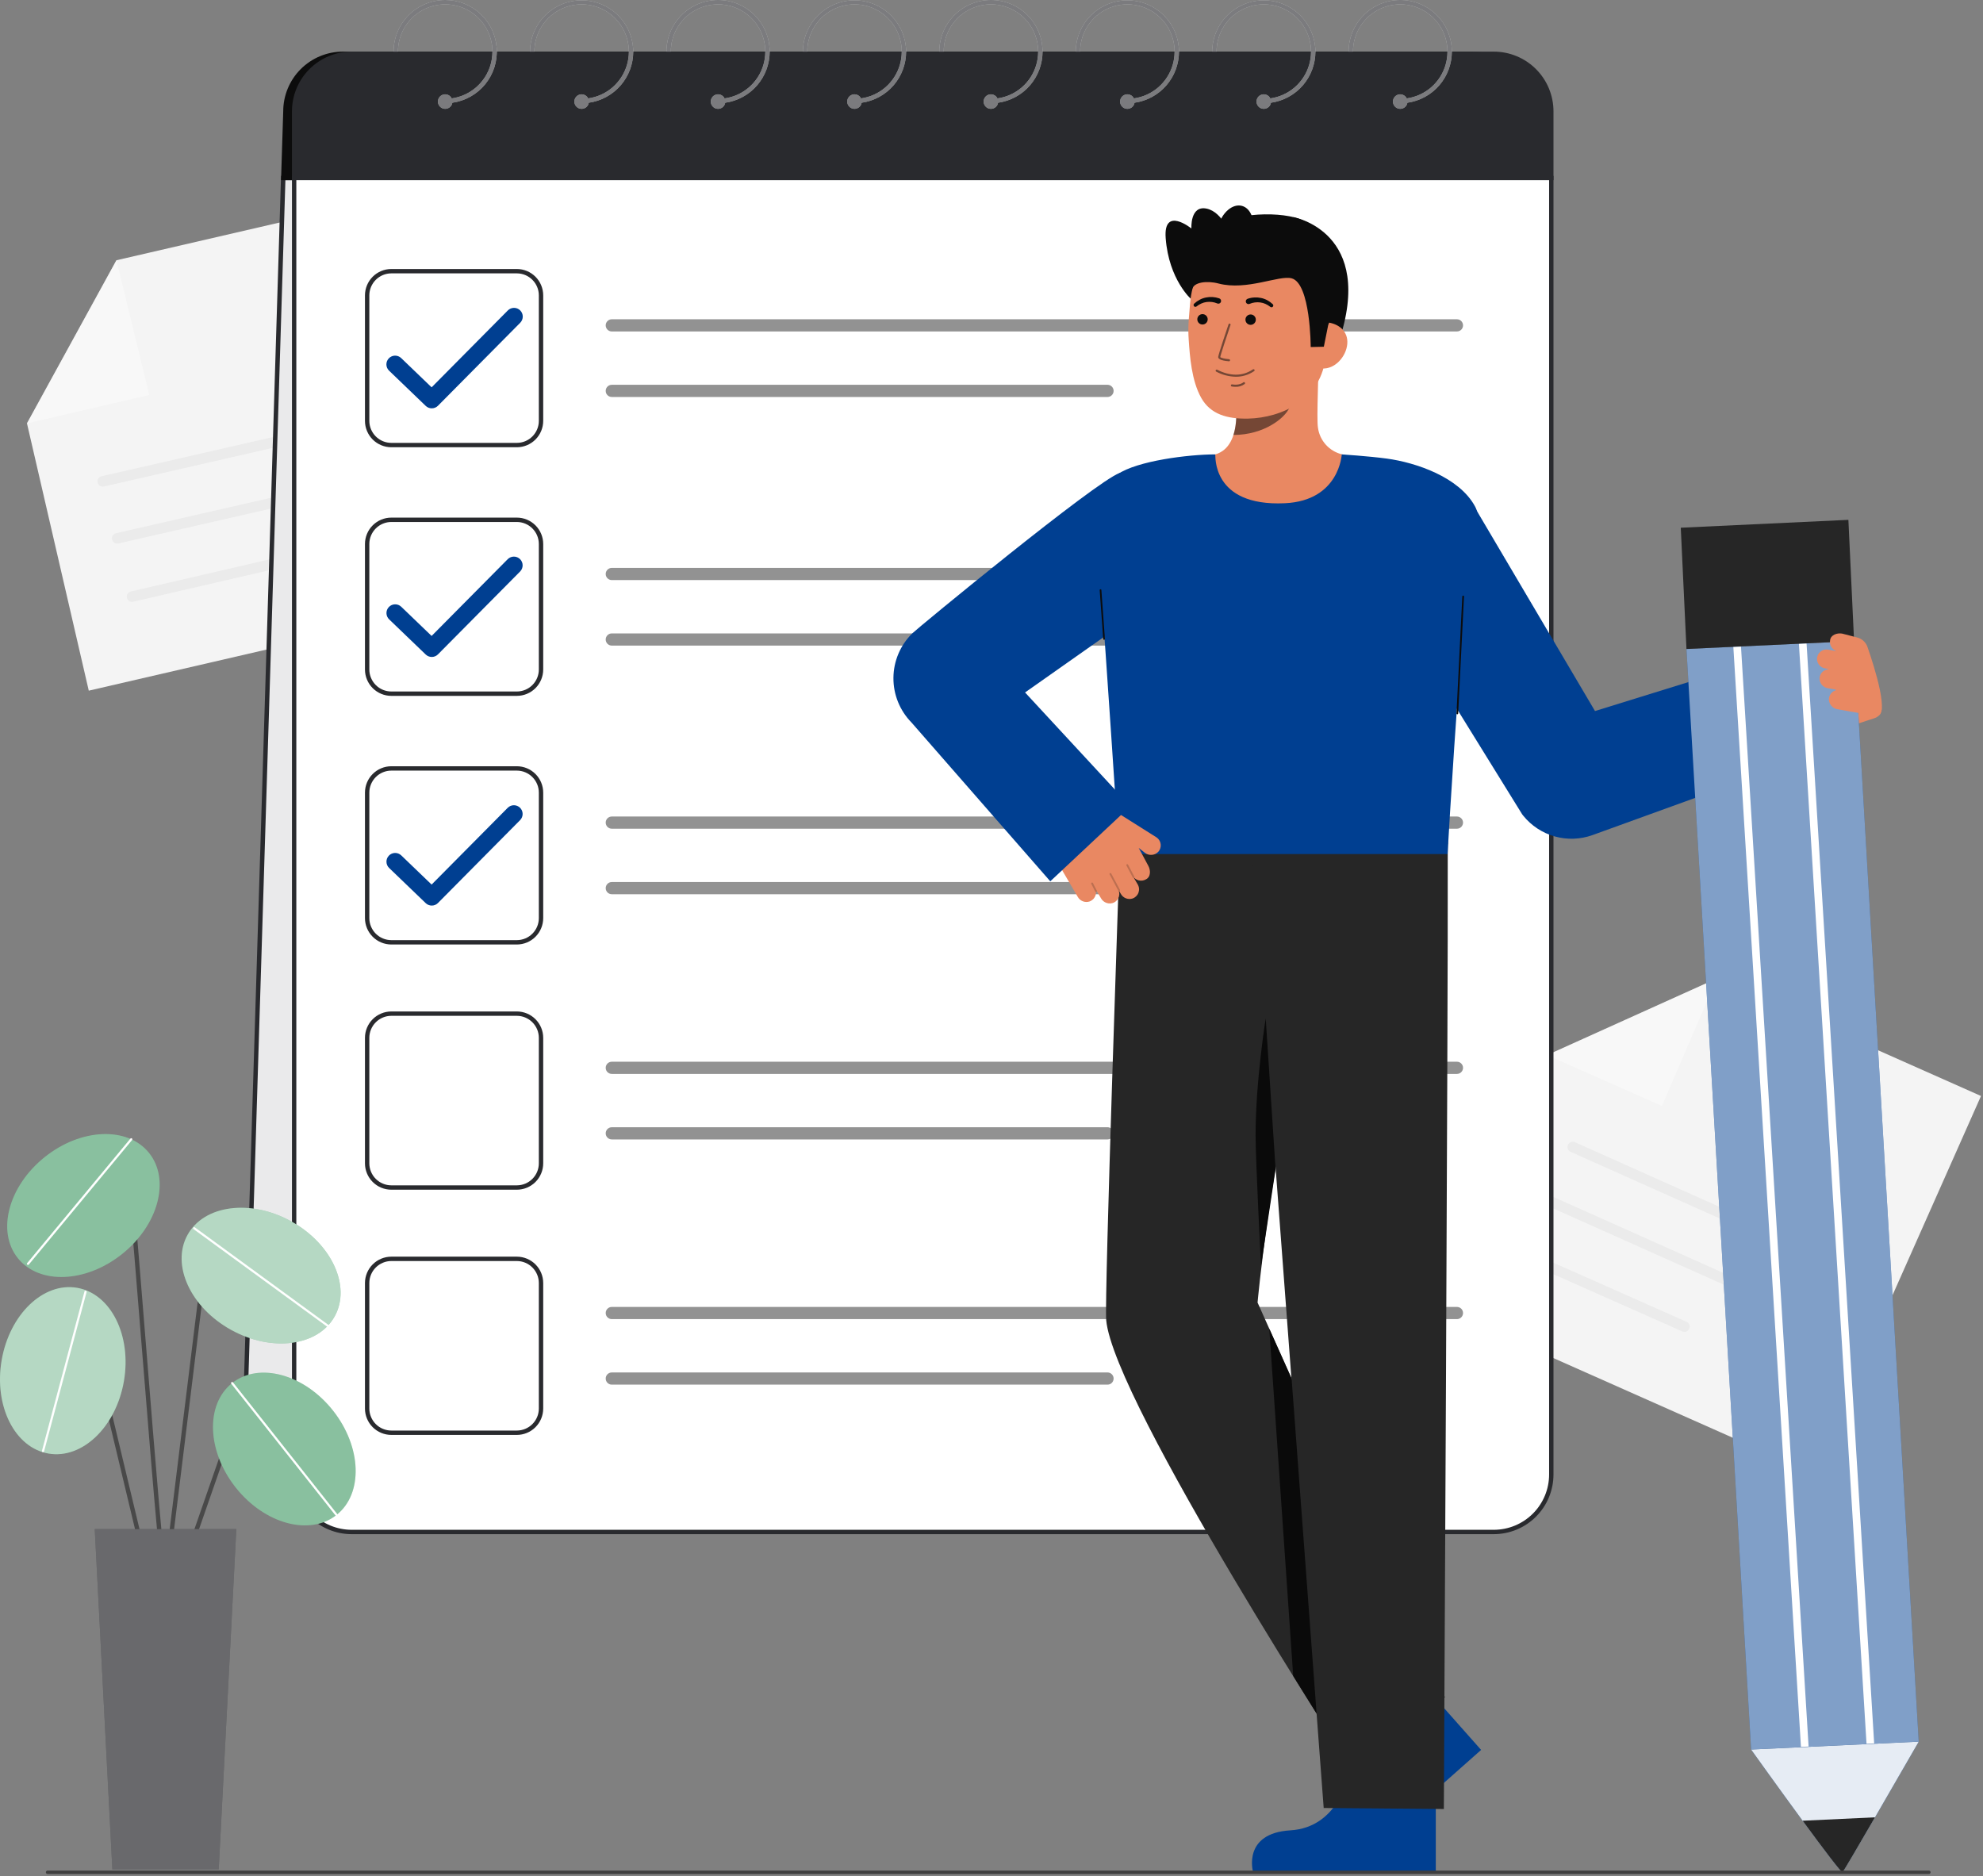
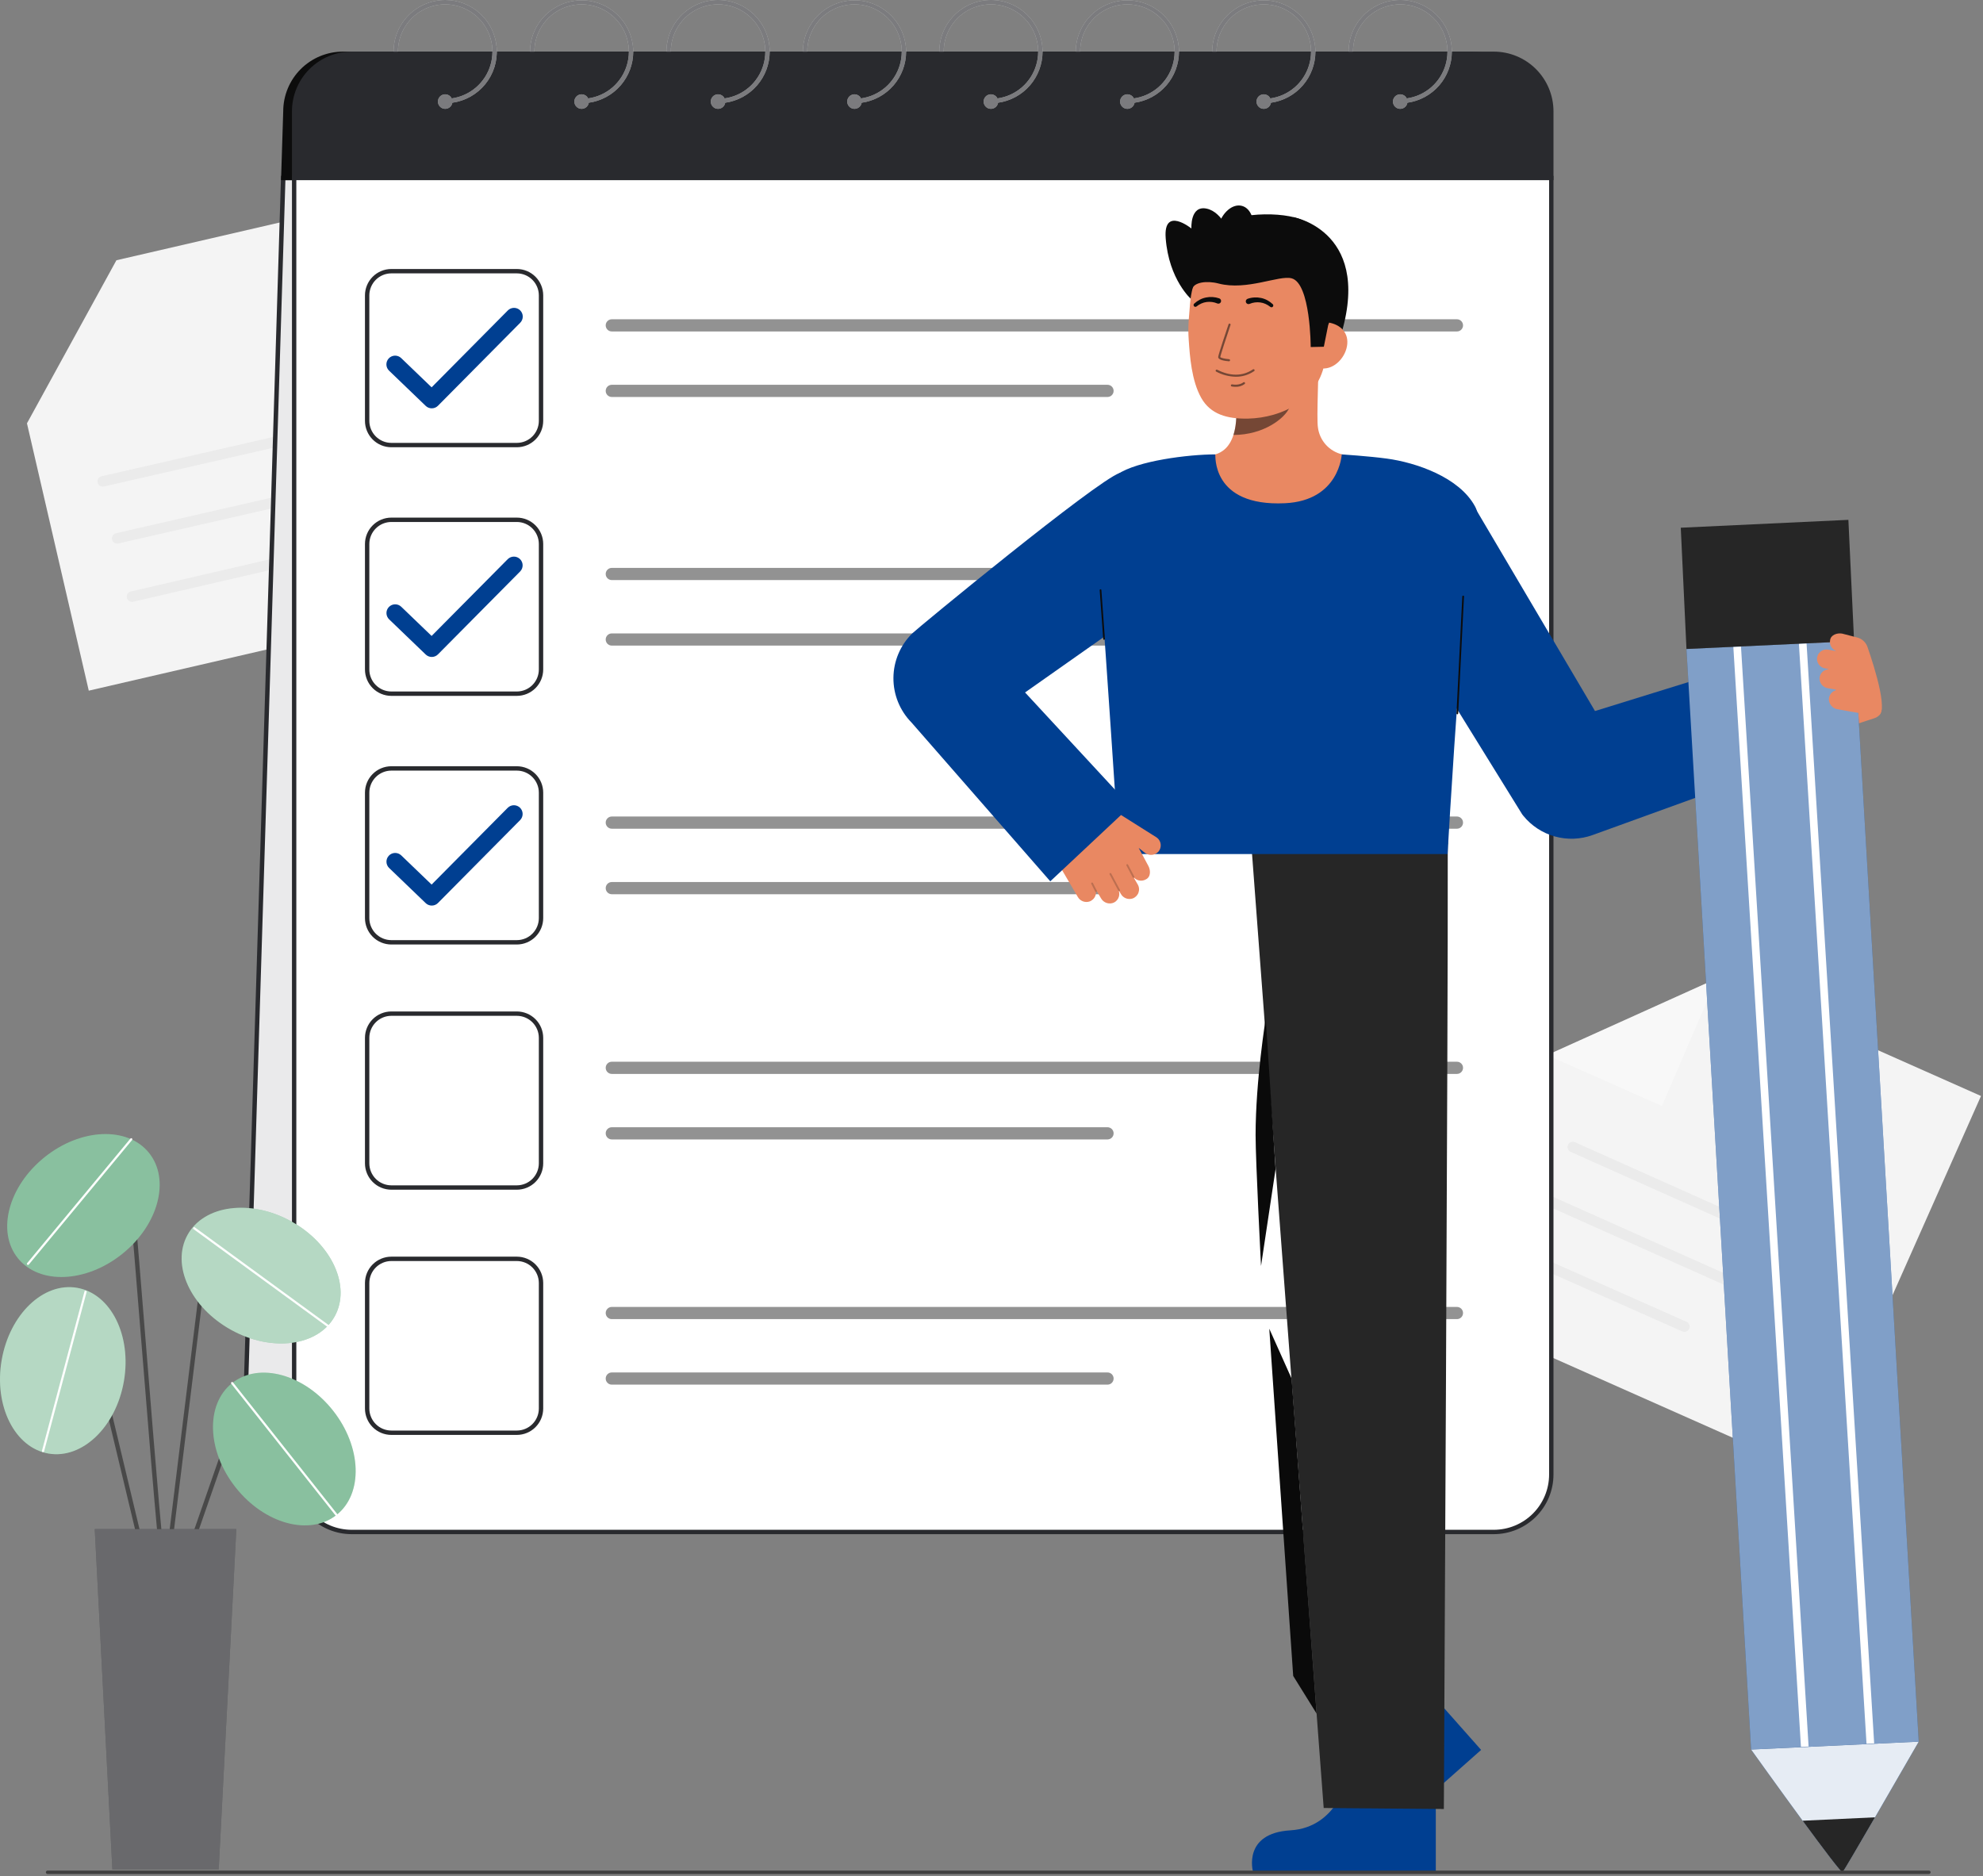
<svg xmlns="http://www.w3.org/2000/svg" width="908" height="859" viewBox="0 0 908 859" fill="none">
  <rect x="0" y="0" width="908" height="859" fill="#808080" stroke="none" />
  <g clip-path="url(#clip0_14_856)">
    <path d="M657.436 597.912L708.426 483.096L786.054 448.065L907.087 501.819L830.307 674.684L657.436 597.912Z" fill="#F4F4F4" />
    <path opacity="0.05" d="M844.901 578.319L721.149 523.012C719.943 522.473 718.529 523.014 717.99 524.219L717.99 524.22C717.451 525.426 717.992 526.84 719.197 527.378L842.949 582.686C844.155 583.225 845.569 582.685 846.108 581.479L846.108 581.478C846.647 580.272 846.106 578.858 844.901 578.319Z" fill="#292A2E" />
    <path opacity="0.05" d="M834.503 603.144L710.751 547.836C709.545 547.297 708.131 547.838 707.593 549.043L707.592 549.044C707.053 550.25 707.594 551.664 708.799 552.203L832.552 607.51C833.757 608.049 835.171 607.509 835.71 606.303L835.71 606.302C836.249 605.096 835.709 603.682 834.503 603.144Z" fill="#292A2E" />
    <path opacity="0.05" d="M772.261 605.236L700.132 573.227C699.553 572.968 698.895 572.95 698.302 573.176C697.71 573.403 697.231 573.855 696.972 574.434C696.844 574.721 696.773 575.03 696.765 575.344C696.756 575.658 696.809 575.97 696.922 576.264C697.034 576.557 697.203 576.825 697.419 577.053C697.634 577.282 697.893 577.465 698.18 577.593L770.309 609.603C770.888 609.861 771.546 609.879 772.139 609.653C772.731 609.426 773.209 608.974 773.468 608.395C773.727 607.816 773.745 607.158 773.518 606.565C773.292 605.973 772.84 605.495 772.261 605.236Z" fill="#292A2E" />
    <path opacity="0.4" d="M786.054 448.065L760.975 506.372L708.426 483.096L786.054 448.065Z" fill="white" />
    <path d="M40.646 316.234L12.346 193.834L53.306 119.164L182.336 89.334L224.936 273.624L40.646 316.234Z" fill="#F4F4F4" />
    <path opacity="0.05" d="M178.651 187.85L46.514 218.075C45.227 218.369 44.422 219.651 44.717 220.938L44.717 220.939C45.011 222.227 46.294 223.032 47.581 222.737L179.717 192.513C181.005 192.218 181.809 190.936 181.515 189.649L181.515 189.648C181.22 188.36 179.938 187.556 178.651 187.85Z" fill="#292A2E" />
    <path opacity="0.05" d="M185.27 213.937L53.133 244.162C51.846 244.456 51.041 245.739 51.336 247.026L51.336 247.027C51.63 248.314 52.913 249.119 54.2 248.824L186.336 218.6C187.624 218.306 188.428 217.023 188.134 215.736L188.134 215.735C187.839 214.448 186.557 213.643 185.27 213.937Z" fill="#292A2E" />
    <path opacity="0.05" d="M136.795 253.039L59.916 270.839C59.298 270.98 58.761 271.361 58.423 271.898C58.085 272.435 57.975 273.084 58.116 273.703C58.186 274.009 58.315 274.299 58.497 274.555C58.679 274.812 58.909 275.03 59.175 275.197C59.441 275.364 59.738 275.477 60.048 275.53C60.358 275.582 60.675 275.573 60.981 275.503L137.86 257.703C138.479 257.562 139.016 257.18 139.353 256.643C139.691 256.106 139.801 255.457 139.66 254.838C139.518 254.22 139.137 253.683 138.6 253.345C138.063 253.008 137.414 252.898 136.795 253.039Z" fill="#292A2E" />
-     <path opacity="0.4" d="M53.306 119.164L68.329 180.833L12.346 193.834L53.306 119.164Z" fill="white" />
    <path d="M655.014 691.451H138C131.022 691.451 124.329 688.678 119.395 683.744C114.46 678.81 111.688 672.117 111.688 665.139L129.688 81.505H698.328L681.328 665.139C681.328 668.594 680.647 672.016 679.325 675.209C678.003 678.401 676.064 681.302 673.621 683.745C671.177 686.188 668.276 688.126 665.084 689.449C661.891 690.771 658.469 691.451 655.014 691.451Z" fill="#292A2E" />
    <path opacity="0.9" d="M655.014 691.451H138C131.022 691.451 124.329 688.678 119.395 683.744C114.46 678.81 111.688 672.117 111.688 665.139L129.688 81.505H698.328L681.328 665.139C681.328 668.594 680.647 672.016 679.325 675.209C678.003 678.401 676.064 681.302 673.621 683.745C671.177 686.188 668.276 688.126 665.084 689.449C661.891 690.771 658.469 691.451 655.014 691.451Z" fill="white" />
    <path d="M655.014 692.45H138C130.759 692.442 123.816 689.562 118.696 684.442C113.575 679.322 110.695 672.379 110.687 665.138L128.687 80.505H699.327L682.327 665.138C682.319 672.379 679.438 679.322 674.318 684.442C669.198 689.562 662.255 692.442 655.014 692.45ZM130.686 82.505L112.686 665.138C112.694 671.849 115.363 678.283 120.109 683.029C124.855 687.774 131.289 690.443 138 690.45H655.014C661.725 690.442 668.159 687.773 672.904 683.028C677.649 678.283 680.318 671.849 680.326 665.138L697.326 82.505H130.686Z" fill="#292A2E" />
    <path d="M674.014 23.635H157C149.759 23.643 142.816 26.523 137.696 31.644C132.575 36.764 129.695 43.707 129.687 50.948L128.687 82.505H699.327L701.327 50.948C701.319 43.707 698.439 36.764 693.318 31.644C688.198 26.523 681.255 23.643 674.014 23.635Z" fill="#0C0C0C" />
    <path d="M684.014 23.635H161C153.759 23.643 146.816 26.523 141.696 31.644C136.575 36.764 133.695 43.707 133.687 50.948V82.505H711.327V50.948C711.319 43.707 708.439 36.764 703.318 31.644C698.198 26.523 691.255 23.643 684.014 23.635Z" fill="#292A2E" />
    <path d="M134.686 81.5H710.326V675.139C710.326 682.117 707.554 688.81 702.619 693.744C697.685 698.679 690.992 701.451 684.014 701.451H161C154.022 701.451 147.329 698.679 142.395 693.744C137.46 688.81 134.688 682.117 134.688 675.139V81.5H134.686Z" fill="white" />
    <path d="M684.014 702.45H161C153.759 702.442 146.816 699.562 141.696 694.442C136.576 689.322 133.695 682.379 133.687 675.138V80.505H711.327V675.138C711.319 682.379 708.438 689.322 703.318 694.442C698.198 699.562 691.255 702.442 684.014 702.45ZM135.686 82.505V675.138C135.694 681.849 138.363 688.283 143.109 693.029C147.855 697.774 154.289 700.443 161 700.45H684.014C690.725 700.442 697.159 697.773 701.904 693.028C706.649 688.283 709.318 681.849 709.326 675.138V82.505H135.686Z" fill="#292A2E" />
    <path d="M236.653 204.784H179.194C175.991 204.781 172.921 203.507 170.656 201.242C168.392 198.978 167.118 195.908 167.114 192.705V135.245C167.118 132.042 168.392 128.972 170.656 126.708C172.921 124.443 175.991 123.169 179.194 123.166H236.653C239.855 123.17 242.926 124.444 245.19 126.708C247.455 128.972 248.728 132.043 248.732 135.245V192.705C248.728 195.907 247.455 198.978 245.19 201.242C242.926 203.507 239.855 204.78 236.653 204.784ZM179.194 125.166C176.522 125.169 173.96 126.232 172.07 128.121C170.18 130.011 169.117 132.573 169.114 135.245V192.705C169.117 195.377 170.18 197.939 172.07 199.829C173.96 201.718 176.522 202.781 179.194 202.784H236.653C239.325 202.781 241.887 201.718 243.776 199.828C245.666 197.939 246.729 195.377 246.732 192.705V135.245C246.729 132.573 245.666 130.011 243.776 128.122C241.887 126.232 239.325 125.169 236.653 125.166H179.194Z" fill="#292A2E" />
    <path d="M236.653 318.622H179.194C175.991 318.619 172.921 317.345 170.656 315.08C168.392 312.816 167.118 309.746 167.114 306.543V249.084C167.117 245.881 168.39 242.809 170.655 240.544C172.92 238.278 175.991 237.004 179.194 237H236.653C239.856 237.004 242.926 238.278 245.19 240.542C247.455 242.807 248.729 245.877 248.732 249.08V306.539C248.729 309.742 247.456 312.813 245.191 315.079C242.927 317.344 239.856 318.618 236.653 318.622ZM179.194 239C176.522 239.003 173.96 240.066 172.07 241.956C170.18 243.846 169.117 246.408 169.114 249.08V306.539C169.117 309.211 170.18 311.773 172.07 313.663C173.96 315.552 176.522 316.615 179.194 316.618H236.653C239.325 316.615 241.887 315.552 243.777 313.663C245.666 311.773 246.729 309.211 246.732 306.539V249.084C246.73 246.411 245.668 243.848 243.778 241.957C241.889 240.067 239.326 239.003 236.653 239H179.194Z" fill="#292A2E" />
    <path d="M236.653 432.46H179.194C175.991 432.457 172.921 431.183 170.656 428.918C168.392 426.654 167.118 423.584 167.114 420.381V362.922C167.118 359.719 168.392 356.649 170.656 354.385C172.921 352.12 175.991 350.846 179.194 350.843H236.653C239.855 350.847 242.926 352.121 245.19 354.385C247.455 356.649 248.728 359.72 248.732 362.922V420.381C248.728 423.583 247.455 426.654 245.19 428.918C242.926 431.183 239.855 432.456 236.653 432.46ZM179.194 352.843C176.522 352.846 173.96 353.909 172.07 355.798C170.18 357.688 169.117 360.25 169.114 362.922V420.381C169.117 423.053 170.18 425.615 172.07 427.505C173.96 429.394 176.522 430.457 179.194 430.46H236.653C239.325 430.457 241.887 429.394 243.777 427.505C245.666 425.615 246.729 423.053 246.732 420.381V362.922C246.729 360.25 245.666 357.688 243.777 355.798C241.887 353.909 239.325 352.846 236.653 352.843H179.194Z" fill="#292A2E" />
    <path d="M236.653 544.734H179.194C175.991 544.731 172.921 543.457 170.656 541.192C168.392 538.928 167.118 535.858 167.114 532.655V475.2C167.118 471.997 168.392 468.927 170.656 466.662C172.921 464.398 175.991 463.124 179.194 463.12H236.653C239.856 463.124 242.926 464.398 245.19 466.662C247.455 468.927 248.729 471.997 248.732 475.2V532.659C248.727 535.861 247.453 538.93 245.189 541.193C242.924 543.457 239.855 544.73 236.653 544.734ZM179.194 465.116C176.522 465.119 173.959 466.182 172.07 468.072C170.18 469.961 169.117 472.524 169.114 475.196V532.655C169.117 535.327 170.18 537.889 172.07 539.779C173.96 541.668 176.522 542.731 179.194 542.734H236.653C239.325 542.731 241.887 541.668 243.776 539.778C245.666 537.889 246.729 535.327 246.732 532.655V475.2C246.729 472.528 245.667 469.965 243.777 468.076C241.888 466.186 239.325 465.123 236.653 465.12L179.194 465.116Z" fill="#292A2E" />
    <path d="M236.653 657.008H179.194C175.991 657.004 172.921 655.73 170.656 653.466C168.392 651.201 167.118 648.131 167.114 644.928V587.469C167.118 584.266 168.392 581.196 170.656 578.931C172.921 576.667 175.991 575.393 179.194 575.389H236.653C239.856 575.393 242.926 576.667 245.19 578.931C247.455 581.196 248.729 584.266 248.732 587.469V644.928C248.729 648.131 247.455 651.201 245.19 653.466C242.926 655.73 239.856 657.004 236.653 657.008ZM179.194 577.389C176.522 577.392 173.96 578.455 172.07 580.345C170.18 582.234 169.117 584.797 169.114 587.469V644.928C169.117 647.6 170.18 650.162 172.07 652.052C173.96 653.942 176.522 655.005 179.194 655.008H236.653C239.325 655.005 241.887 653.942 243.777 652.052C245.666 650.162 246.729 647.6 246.732 644.928V587.469C246.729 584.797 245.666 582.235 243.777 580.345C241.887 578.455 239.325 577.392 236.653 577.389H179.194Z" fill="#292A2E" />
    <path d="M197.7 186.963C196.666 186.964 195.673 186.564 194.929 185.846L178.181 169.746C177.796 169.383 177.488 168.948 177.272 168.465C177.057 167.983 176.94 167.462 176.927 166.934C176.914 166.406 177.006 165.88 177.197 165.387C177.389 164.895 177.676 164.445 178.042 164.064C178.408 163.683 178.846 163.378 179.331 163.168C179.816 162.957 180.337 162.844 180.866 162.837C181.394 162.829 181.919 162.926 182.41 163.122C182.9 163.318 183.347 163.609 183.725 163.979L197.632 177.346L232.5 142.172C232.868 141.793 233.308 141.49 233.794 141.282C234.28 141.074 234.803 140.964 235.331 140.959C235.86 140.953 236.384 141.053 236.874 141.252C237.364 141.451 237.81 141.745 238.185 142.117C238.561 142.489 238.859 142.932 239.062 143.42C239.266 143.909 239.37 144.432 239.37 144.961C239.369 145.49 239.264 146.013 239.06 146.501C238.857 146.989 238.558 147.431 238.182 147.803L200.548 185.778C200.176 186.155 199.732 186.453 199.243 186.657C198.754 186.86 198.23 186.964 197.7 186.963Z" fill="#003F91" />
    <path d="M197.7 300.8C196.667 300.801 195.673 300.4 194.929 299.683L178.181 283.583C177.416 282.848 176.975 281.839 176.954 280.778C176.933 279.718 177.334 278.692 178.069 277.927C178.804 277.162 179.813 276.721 180.874 276.7C181.935 276.679 182.96 277.08 183.725 277.815L197.632 291.182L232.5 256.01C233.249 255.269 234.261 254.854 235.315 254.855C236.368 254.855 237.379 255.272 238.128 256.013C238.876 256.755 239.302 257.762 239.312 258.816C239.322 259.87 238.916 260.885 238.182 261.641L200.548 299.616C200.176 299.992 199.732 300.291 199.243 300.494C198.754 300.698 198.23 300.802 197.7 300.8Z" fill="#003F91" />
    <path d="M197.7 414.639C196.667 414.64 195.673 414.24 194.929 413.523L178.181 397.423C177.416 396.688 176.975 395.679 176.954 394.618C176.933 393.558 177.334 392.532 178.069 391.767C178.804 391.002 179.813 390.561 180.874 390.54C181.935 390.519 182.96 390.92 183.725 391.655L197.632 405.022L232.5 369.848C233.249 369.107 234.261 368.692 235.315 368.693C236.368 368.693 237.379 369.11 238.128 369.851C238.876 370.593 239.302 371.6 239.312 372.654C239.322 373.708 238.916 374.723 238.182 375.479L200.548 413.454C200.176 413.831 199.732 414.13 199.243 414.333C198.754 414.536 198.23 414.64 197.7 414.639Z" fill="#003F91" />
    <path opacity="0.5" d="M667.125 146.184H280.137C278.596 146.184 277.346 147.434 277.346 148.975C277.346 150.516 278.596 151.766 280.137 151.766H667.125C668.666 151.766 669.916 150.516 669.916 148.975C669.916 147.434 668.666 146.184 667.125 146.184Z" fill="#262626" />
    <path opacity="0.5" d="M507.125 176.184H280.137C278.596 176.184 277.346 177.434 277.346 178.975C277.346 180.517 278.596 181.766 280.137 181.766H507.125C508.666 181.766 509.916 180.517 509.916 178.975C509.916 177.434 508.666 176.184 507.125 176.184Z" fill="#262626" />
    <path opacity="0.5" d="M667.125 260.022H280.137C278.596 260.022 277.346 261.272 277.346 262.813C277.346 264.354 278.596 265.604 280.137 265.604H667.125C668.666 265.604 669.916 264.354 669.916 262.813C669.916 261.272 668.666 260.022 667.125 260.022Z" fill="#262626" />
    <path opacity="0.5" d="M507.125 290.022H280.137C278.596 290.022 277.346 291.272 277.346 292.813C277.346 294.354 278.596 295.604 280.137 295.604H507.125C508.666 295.604 509.916 294.354 509.916 292.813C509.916 291.272 508.666 290.022 507.125 290.022Z" fill="#262626" />
    <path opacity="0.5" d="M667.125 373.86H280.137C278.596 373.86 277.346 375.11 277.346 376.651C277.346 378.192 278.596 379.442 280.137 379.442H667.125C668.666 379.442 669.916 378.192 669.916 376.651C669.916 375.11 668.666 373.86 667.125 373.86Z" fill="#262626" />
    <path opacity="0.5" d="M507.125 403.86H280.137C278.596 403.86 277.346 405.11 277.346 406.651C277.346 408.192 278.596 409.442 280.137 409.442H507.125C508.666 409.442 509.916 408.192 509.916 406.651C509.916 405.11 508.666 403.86 507.125 403.86Z" fill="#262626" />
    <path opacity="0.5" d="M667.125 486.134H280.137C278.596 486.134 277.346 487.384 277.346 488.925C277.346 490.466 278.596 491.716 280.137 491.716H667.125C668.666 491.716 669.916 490.466 669.916 488.925C669.916 487.384 668.666 486.134 667.125 486.134Z" fill="#262626" />
    <path opacity="0.5" d="M507.125 516.134H280.137C278.596 516.134 277.346 517.384 277.346 518.925C277.346 520.466 278.596 521.716 280.137 521.716H507.125C508.666 521.716 509.916 520.466 509.916 518.925C509.916 517.384 508.666 516.134 507.125 516.134Z" fill="#262626" />
    <path opacity="0.5" d="M667.125 598.407H280.137C278.596 598.407 277.346 599.657 277.346 601.198C277.346 602.739 278.596 603.989 280.137 603.989H667.125C668.666 603.989 669.916 602.739 669.916 601.198C669.916 599.657 668.666 598.407 667.125 598.407Z" fill="#262626" />
    <path opacity="0.5" d="M507.125 628.407H280.137C278.596 628.407 277.346 629.657 277.346 631.198C277.346 632.739 278.596 633.989 280.137 633.989H507.125C508.666 633.989 509.916 632.739 509.916 631.198C509.916 629.657 508.666 628.407 507.125 628.407Z" fill="#262626" />
    <path d="M203.856 5.96328e-07C197.59 0.007 191.582 2.5 187.151 6.93C182.721 11.361 180.228 17.369 180.221 23.635H182.221C182.22 19.483 183.415 15.419 185.661 11.927C187.907 8.436 191.111 5.664 194.889 3.943C198.667 2.222 202.861 1.625 206.97 2.223C211.078 2.82 214.928 4.587 218.06 7.313C221.192 10.039 223.473 13.608 224.631 17.595C225.79 21.582 225.777 25.818 224.594 29.798C223.411 33.777 221.108 37.333 217.959 40.039C214.811 42.745 210.95 44.489 206.838 45.061C206.492 44.347 205.901 43.78 205.173 43.464C204.445 43.147 203.628 43.102 202.87 43.336C202.111 43.569 201.461 44.067 201.038 44.738C200.614 45.409 200.445 46.21 200.561 46.995C200.676 47.78 201.069 48.498 201.668 49.019C202.267 49.54 203.032 49.829 203.826 49.834C204.619 49.84 205.389 49.561 205.995 49.048C206.601 48.535 207.003 47.823 207.129 47.039C213.056 46.212 218.449 43.166 222.218 38.517C225.987 33.869 227.853 27.963 227.437 21.993C227.022 16.022 224.357 10.432 219.98 6.35C215.603 2.268 209.841 -0.001 203.856 5.96328e-07Z" fill="#F4F4F4" />
    <path d="M664.791 23.635C664.791 17.367 662.301 11.355 657.868 6.923C653.436 2.49 647.424 0 641.156 0C634.888 0 628.876 2.49 624.444 6.923C620.011 11.355 617.521 17.367 617.521 23.635H619.521C619.521 19.483 620.715 15.419 622.961 11.927C625.207 8.436 628.411 5.664 632.189 3.943C635.967 2.222 640.161 1.625 644.27 2.223C648.378 2.82 652.228 4.587 655.36 7.313C658.492 10.039 660.773 13.608 661.932 17.595C663.09 21.582 663.077 25.818 661.894 29.798C660.711 33.777 658.408 37.333 655.259 40.039C652.111 42.745 648.25 44.489 644.138 45.061C643.792 44.347 643.201 43.78 642.473 43.464C641.745 43.147 640.928 43.102 640.17 43.336C639.411 43.569 638.762 44.067 638.338 44.738C637.914 45.409 637.745 46.21 637.861 46.995C637.976 47.78 638.369 48.498 638.968 49.019C639.567 49.54 640.332 49.829 641.126 49.834C641.92 49.84 642.689 49.561 643.295 49.048C643.901 48.535 644.303 47.823 644.429 47.039C650.072 46.243 655.238 43.438 658.979 39.138C662.72 34.839 664.783 29.334 664.791 23.635Z" fill="#F4F4F4" />
    <path d="M602.32 23.635C602.279 17.393 599.771 11.421 595.343 7.021C590.915 2.622 584.926 0.153 578.684 0.153C572.442 0.153 566.454 2.622 562.026 7.021C557.597 11.421 555.089 17.393 555.049 23.635H557.049C557.048 19.483 558.242 15.418 560.488 11.926C562.735 8.434 565.938 5.662 569.717 3.941C573.496 2.22 577.69 1.623 581.798 2.221C585.907 2.818 589.757 4.585 592.889 7.311C596.021 10.037 598.303 13.607 599.461 17.594C600.62 21.581 600.607 25.817 599.424 29.797C598.24 33.777 595.937 37.333 592.788 40.039C589.639 42.746 585.778 44.489 581.666 45.061C581.319 44.347 580.729 43.78 580.001 43.464C579.273 43.147 578.456 43.102 577.698 43.336C576.939 43.569 576.289 44.067 575.866 44.738C575.442 45.409 575.273 46.21 575.388 46.995C575.504 47.78 575.897 48.498 576.496 49.019C577.094 49.54 577.86 49.829 578.654 49.834C579.447 49.84 580.217 49.561 580.823 49.048C581.428 48.535 581.831 47.823 581.957 47.039C587.6 46.243 592.767 43.438 596.507 39.138C600.248 34.839 602.312 29.334 602.32 23.635Z" fill="#F4F4F4" />
    <path d="M539.849 23.635C539.808 17.393 537.3 11.421 532.872 7.021C528.444 2.622 522.455 0.153 516.213 0.153C509.971 0.153 503.983 2.622 499.555 7.021C495.127 11.421 492.618 17.393 492.578 23.635H494.578C494.577 19.483 495.771 15.419 498.017 11.927C500.264 8.435 503.467 5.663 507.245 3.942C511.024 2.221 515.217 1.624 519.326 2.221C523.435 2.818 527.285 4.585 530.417 7.31C533.549 10.036 535.831 13.605 536.99 17.592C538.149 21.579 538.136 25.815 536.954 29.794C535.771 33.774 533.468 37.33 530.32 40.037C527.172 42.744 523.312 44.488 519.2 45.061C518.854 44.347 518.263 43.78 517.535 43.464C516.807 43.147 515.99 43.102 515.232 43.336C514.473 43.569 513.823 44.067 513.4 44.738C512.976 45.409 512.807 46.21 512.922 46.995C513.038 47.78 513.431 48.498 514.03 49.019C514.629 49.54 515.394 49.829 516.188 49.834C516.981 49.84 517.751 49.561 518.357 49.048C518.962 48.535 519.365 47.823 519.491 47.039C525.133 46.242 530.299 43.436 534.038 39.137C537.778 34.837 539.841 29.333 539.849 23.635Z" fill="#F4F4F4" />
    <path d="M477.377 23.635C477.377 17.367 474.887 11.355 470.454 6.923C466.022 2.49 460.01 0 453.742 0C447.474 0 441.462 2.49 437.029 6.923C432.597 11.355 430.107 17.367 430.107 23.635H432.107C432.106 19.483 433.301 15.419 435.547 11.927C437.793 8.436 440.997 5.664 444.775 3.943C448.553 2.222 452.747 1.625 456.856 2.223C460.964 2.82 464.814 4.587 467.946 7.313C471.078 10.039 473.359 13.608 474.517 17.595C475.676 21.582 475.663 25.818 474.48 29.798C473.297 33.777 470.994 37.333 467.845 40.039C464.697 42.745 460.836 44.489 456.724 45.061C456.378 44.346 455.787 43.779 455.06 43.462C454.332 43.145 453.514 43.099 452.755 43.333C451.997 43.566 451.346 44.063 450.922 44.734C450.498 45.406 450.328 46.206 450.443 46.992C450.559 47.778 450.951 48.496 451.55 49.017C452.149 49.538 452.915 49.828 453.709 49.834C454.503 49.84 455.272 49.561 455.879 49.048C456.485 48.535 456.888 47.823 457.014 47.039C462.657 46.243 467.824 43.438 471.565 39.138C475.305 34.839 477.369 29.334 477.377 23.635Z" fill="#F4F4F4" />
    <path d="M414.906 23.635C414.865 17.393 412.357 11.421 407.929 7.021C403.501 2.622 397.513 0.153 391.271 0.153C385.028 0.153 379.04 2.622 374.612 7.021C370.184 11.421 367.676 17.393 367.635 23.635H369.635C369.634 19.483 370.828 15.418 373.075 11.926C375.321 8.434 378.525 5.662 382.303 3.941C386.082 2.22 390.276 1.623 394.385 2.221C398.494 2.818 402.344 4.585 405.476 7.311C408.608 10.037 410.889 13.607 412.048 17.594C413.206 21.581 413.193 25.817 412.01 29.797C410.827 33.777 408.523 37.333 405.374 40.039C402.226 42.746 398.365 44.489 394.252 45.061C393.906 44.347 393.315 43.78 392.587 43.464C391.859 43.147 391.042 43.102 390.284 43.336C389.525 43.569 388.875 44.067 388.452 44.738C388.028 45.409 387.859 46.21 387.975 46.995C388.09 47.78 388.483 48.498 389.082 49.019C389.681 49.54 390.446 49.829 391.24 49.834C392.034 49.84 392.803 49.561 393.409 49.048C394.015 48.535 394.417 47.823 394.543 47.039C400.186 46.243 405.353 43.438 409.094 39.138C412.834 34.839 414.898 29.334 414.906 23.635Z" fill="#F4F4F4" />
    <path d="M352.434 23.635C352.434 17.367 349.944 11.355 345.512 6.923C341.079 2.49 335.067 0 328.799 0C322.531 0 316.519 2.49 312.087 6.923C307.654 11.355 305.164 17.367 305.164 23.635H307.164C307.164 19.483 308.358 15.419 310.604 11.927C312.85 8.436 316.054 5.664 319.832 3.943C323.611 2.222 327.804 1.625 331.913 2.223C336.021 2.82 339.871 4.587 343.003 7.313C346.135 10.039 348.416 13.608 349.575 17.595C350.733 21.582 350.72 25.818 349.537 29.798C348.354 33.777 346.051 37.333 342.902 40.039C339.754 42.745 335.893 44.489 331.781 45.061C331.435 44.346 330.845 43.779 330.117 43.462C329.389 43.145 328.571 43.099 327.813 43.333C327.054 43.566 326.403 44.063 325.979 44.734C325.555 45.406 325.385 46.206 325.501 46.992C325.616 47.778 326.008 48.496 326.607 49.017C327.206 49.538 327.972 49.828 328.766 49.834C329.56 49.84 330.329 49.561 330.936 49.048C331.542 48.535 331.945 47.823 332.071 47.039C337.714 46.243 342.881 43.438 346.622 39.138C350.362 34.839 352.426 29.334 352.434 23.635Z" fill="#F4F4F4" />
    <path d="M289.963 23.635C289.922 17.393 287.414 11.421 282.986 7.021C278.558 2.622 272.569 0.153 266.327 0.153C260.085 0.153 254.097 2.622 249.669 7.021C245.241 11.421 242.732 17.393 242.692 23.635H244.692C244.691 19.483 245.885 15.418 248.132 11.926C250.378 8.434 253.581 5.662 257.36 3.941C261.139 2.22 265.333 1.623 269.442 2.221C273.55 2.818 277.401 4.585 280.532 7.311C283.664 10.037 285.946 13.607 287.104 17.594C288.263 21.581 288.25 25.817 287.067 29.797C285.883 33.777 283.58 37.333 280.431 40.039C277.282 42.746 273.421 44.489 269.309 45.061C268.962 44.347 268.372 43.78 267.644 43.464C266.916 43.147 266.099 43.102 265.341 43.336C264.582 43.569 263.932 44.067 263.509 44.738C263.085 45.409 262.916 46.21 263.031 46.995C263.147 47.78 263.54 48.498 264.139 49.019C264.738 49.54 265.503 49.829 266.297 49.834C267.09 49.84 267.86 49.561 268.466 49.048C269.072 48.535 269.474 47.823 269.6 47.039C275.243 46.243 280.41 43.438 284.15 39.138C287.891 34.839 289.955 29.334 289.963 23.635Z" fill="#F4F4F4" />
    <g opacity="0.6">
      <path d="M203.856 5.96328e-07C197.59 0.007 191.582 2.5 187.151 6.93C182.721 11.361 180.228 17.369 180.221 23.635H182.221C182.22 19.483 183.415 15.419 185.661 11.927C187.907 8.436 191.111 5.664 194.889 3.943C198.667 2.222 202.861 1.625 206.97 2.223C211.078 2.82 214.928 4.587 218.06 7.313C221.192 10.039 223.473 13.608 224.631 17.595C225.79 21.582 225.777 25.818 224.594 29.798C223.411 33.777 221.108 37.333 217.959 40.039C214.811 42.745 210.95 44.489 206.838 45.061C206.492 44.347 205.901 43.78 205.173 43.464C204.445 43.147 203.628 43.102 202.87 43.336C202.111 43.569 201.461 44.067 201.038 44.738C200.614 45.409 200.445 46.21 200.561 46.995C200.676 47.78 201.069 48.498 201.668 49.019C202.267 49.54 203.032 49.829 203.826 49.834C204.619 49.84 205.389 49.561 205.995 49.048C206.601 48.535 207.003 47.823 207.129 47.039C213.056 46.212 218.449 43.166 222.218 38.517C225.987 33.869 227.853 27.963 227.437 21.993C227.022 16.022 224.357 10.432 219.98 6.35C215.603 2.268 209.841 -0.001 203.856 5.96328e-07Z" fill="#292A2E" />
      <path d="M664.791 23.635C664.791 17.367 662.301 11.355 657.868 6.923C653.436 2.49 647.424 0 641.156 0C634.888 0 628.876 2.49 624.444 6.923C620.011 11.355 617.521 17.367 617.521 23.635H619.521C619.521 19.483 620.715 15.419 622.961 11.927C625.207 8.436 628.411 5.664 632.189 3.943C635.967 2.222 640.161 1.625 644.27 2.223C648.378 2.82 652.228 4.587 655.36 7.313C658.492 10.039 660.773 13.608 661.932 17.595C663.09 21.582 663.077 25.818 661.894 29.798C660.711 33.777 658.408 37.333 655.259 40.039C652.111 42.745 648.25 44.489 644.138 45.061C643.792 44.347 643.201 43.78 642.473 43.464C641.745 43.147 640.928 43.102 640.17 43.336C639.411 43.569 638.762 44.067 638.338 44.738C637.914 45.409 637.745 46.21 637.861 46.995C637.976 47.78 638.369 48.498 638.968 49.019C639.567 49.54 640.332 49.829 641.126 49.834C641.92 49.84 642.689 49.561 643.295 49.048C643.901 48.535 644.303 47.823 644.429 47.039C650.072 46.243 655.238 43.438 658.979 39.138C662.72 34.839 664.783 29.334 664.791 23.635Z" fill="#292A2E" />
      <path d="M602.32 23.635C602.279 17.393 599.771 11.421 595.343 7.021C590.915 2.622 584.926 0.153 578.684 0.153C572.442 0.153 566.454 2.622 562.026 7.021C557.597 11.421 555.089 17.393 555.049 23.635H557.049C557.048 19.483 558.242 15.418 560.488 11.926C562.735 8.434 565.938 5.662 569.717 3.941C573.496 2.22 577.69 1.623 581.798 2.221C585.907 2.818 589.757 4.585 592.889 7.311C596.021 10.037 598.303 13.607 599.461 17.594C600.62 21.581 600.607 25.817 599.424 29.797C598.24 33.777 595.937 37.333 592.788 40.039C589.639 42.746 585.778 44.489 581.666 45.061C581.319 44.347 580.729 43.78 580.001 43.464C579.273 43.147 578.456 43.102 577.698 43.336C576.939 43.569 576.289 44.067 575.866 44.738C575.442 45.409 575.273 46.21 575.388 46.995C575.504 47.78 575.897 48.498 576.496 49.019C577.094 49.54 577.86 49.829 578.654 49.834C579.447 49.84 580.217 49.561 580.823 49.048C581.428 48.535 581.831 47.823 581.957 47.039C587.6 46.243 592.767 43.438 596.507 39.138C600.248 34.839 602.312 29.334 602.32 23.635Z" fill="#292A2E" />
      <path d="M539.849 23.635C539.808 17.393 537.3 11.421 532.872 7.021C528.444 2.622 522.455 0.153 516.213 0.153C509.971 0.153 503.983 2.622 499.555 7.021C495.127 11.421 492.618 17.393 492.578 23.635H494.578C494.577 19.483 495.771 15.419 498.017 11.927C500.264 8.435 503.467 5.663 507.245 3.942C511.024 2.221 515.217 1.624 519.326 2.221C523.435 2.818 527.285 4.585 530.417 7.31C533.549 10.036 535.831 13.605 536.99 17.592C538.149 21.579 538.136 25.815 536.954 29.794C535.771 33.774 533.468 37.33 530.32 40.037C527.172 42.744 523.312 44.488 519.2 45.061C518.854 44.347 518.263 43.78 517.535 43.464C516.807 43.147 515.99 43.102 515.232 43.336C514.473 43.569 513.823 44.067 513.4 44.738C512.976 45.409 512.807 46.21 512.922 46.995C513.038 47.78 513.431 48.498 514.03 49.019C514.629 49.54 515.394 49.829 516.188 49.834C516.981 49.84 517.751 49.561 518.357 49.048C518.962 48.535 519.365 47.823 519.491 47.039C525.133 46.242 530.299 43.436 534.038 39.137C537.778 34.837 539.841 29.333 539.849 23.635Z" fill="#292A2E" />
      <path d="M477.377 23.635C477.377 17.367 474.887 11.355 470.454 6.923C466.022 2.49 460.01 0 453.742 0C447.474 0 441.462 2.49 437.029 6.923C432.597 11.355 430.107 17.367 430.107 23.635H432.107C432.106 19.483 433.301 15.419 435.547 11.927C437.793 8.436 440.997 5.664 444.775 3.943C448.553 2.222 452.747 1.625 456.856 2.223C460.964 2.82 464.814 4.587 467.946 7.313C471.078 10.039 473.359 13.608 474.517 17.595C475.676 21.582 475.663 25.818 474.48 29.798C473.297 33.777 470.994 37.333 467.845 40.039C464.697 42.745 460.836 44.489 456.724 45.061C456.378 44.346 455.787 43.779 455.06 43.462C454.332 43.145 453.514 43.099 452.755 43.333C451.997 43.566 451.346 44.063 450.922 44.734C450.498 45.406 450.328 46.206 450.443 46.992C450.559 47.778 450.951 48.496 451.55 49.017C452.149 49.538 452.915 49.828 453.709 49.834C454.503 49.84 455.272 49.561 455.879 49.048C456.485 48.535 456.888 47.823 457.014 47.039C462.657 46.243 467.824 43.438 471.565 39.138C475.305 34.839 477.369 29.334 477.377 23.635Z" fill="#292A2E" />
      <path d="M414.906 23.635C414.865 17.393 412.357 11.421 407.929 7.021C403.501 2.622 397.513 0.153 391.271 0.153C385.028 0.153 379.04 2.622 374.612 7.021C370.184 11.421 367.676 17.393 367.635 23.635H369.635C369.634 19.483 370.828 15.418 373.075 11.926C375.321 8.434 378.525 5.662 382.303 3.941C386.082 2.22 390.276 1.623 394.385 2.221C398.494 2.818 402.344 4.585 405.476 7.311C408.608 10.037 410.889 13.607 412.048 17.594C413.206 21.581 413.193 25.817 412.01 29.797C410.827 33.777 408.523 37.333 405.374 40.039C402.226 42.746 398.365 44.489 394.252 45.061C393.906 44.347 393.315 43.78 392.587 43.464C391.859 43.147 391.042 43.102 390.284 43.336C389.525 43.569 388.875 44.067 388.452 44.738C388.028 45.409 387.859 46.21 387.975 46.995C388.09 47.78 388.483 48.498 389.082 49.019C389.681 49.54 390.446 49.829 391.24 49.834C392.034 49.84 392.803 49.561 393.409 49.048C394.015 48.535 394.417 47.823 394.543 47.039C400.186 46.243 405.353 43.438 409.094 39.138C412.834 34.839 414.898 29.334 414.906 23.635Z" fill="#292A2E" />
      <path d="M352.434 23.635C352.434 17.367 349.944 11.355 345.512 6.923C341.079 2.49 335.067 0 328.799 0C322.531 0 316.519 2.49 312.087 6.923C307.654 11.355 305.164 17.367 305.164 23.635H307.164C307.164 19.483 308.358 15.419 310.604 11.927C312.85 8.436 316.054 5.664 319.832 3.943C323.611 2.222 327.804 1.625 331.913 2.223C336.021 2.82 339.871 4.587 343.003 7.313C346.135 10.039 348.416 13.608 349.575 17.595C350.733 21.582 350.72 25.818 349.537 29.798C348.354 33.777 346.051 37.333 342.902 40.039C339.754 42.745 335.893 44.489 331.781 45.061C331.435 44.346 330.845 43.779 330.117 43.462C329.389 43.145 328.571 43.099 327.813 43.333C327.054 43.566 326.403 44.063 325.979 44.734C325.555 45.406 325.385 46.206 325.501 46.992C325.616 47.778 326.008 48.496 326.607 49.017C327.206 49.538 327.972 49.828 328.766 49.834C329.56 49.84 330.329 49.561 330.936 49.048C331.542 48.535 331.945 47.823 332.071 47.039C337.714 46.243 342.881 43.438 346.622 39.138C350.362 34.839 352.426 29.334 352.434 23.635Z" fill="#292A2E" />
      <path d="M289.963 23.635C289.922 17.393 287.414 11.421 282.986 7.021C278.558 2.622 272.569 0.153 266.327 0.153C260.085 0.153 254.097 2.622 249.669 7.021C245.241 11.421 242.732 17.393 242.692 23.635H244.692C244.691 19.483 245.885 15.418 248.132 11.926C250.378 8.434 253.581 5.662 257.36 3.941C261.139 2.22 265.333 1.623 269.442 2.221C273.55 2.818 277.401 4.585 280.532 7.311C283.664 10.037 285.946 13.607 287.104 17.594C288.263 21.581 288.25 25.817 287.067 29.797C285.883 33.777 283.58 37.333 280.431 40.039C277.282 42.746 273.421 44.489 269.309 45.061C268.962 44.347 268.372 43.78 267.644 43.464C266.916 43.147 266.099 43.102 265.341 43.336C264.582 43.569 263.932 44.067 263.509 44.738C263.085 45.409 262.916 46.21 263.031 46.995C263.147 47.78 263.54 48.498 264.139 49.019C264.738 49.54 265.503 49.829 266.297 49.834C267.09 49.84 267.86 49.561 268.466 49.048C269.072 48.535 269.474 47.823 269.6 47.039C275.243 46.243 280.41 43.438 284.15 39.138C287.891 34.839 289.955 29.334 289.963 23.635Z" fill="#292A2E" />
    </g>
    <path d="M75.8 724.8C75.669 724.8 75.538 724.775 75.417 724.724C75.296 724.674 75.186 724.6 75.093 724.507C73.684 723.099 71.387 697.249 65.201 620.284C62.67 588.792 60.279 559.046 58.534 540.969C58.41 539.678 57.909 539.528 57.745 539.479C55.356 538.758 48.093 544.485 44.038 549.501C43.955 549.603 43.853 549.688 43.738 549.751C43.623 549.814 43.496 549.853 43.365 549.867C43.235 549.881 43.103 549.869 42.977 549.831C42.851 549.794 42.733 549.733 42.631 549.65C42.529 549.567 42.444 549.465 42.381 549.35C42.318 549.235 42.279 549.108 42.265 548.977C42.251 548.847 42.263 548.715 42.3 548.589C42.338 548.463 42.399 548.345 42.482 548.243C45.164 544.927 53.904 536.234 58.32 537.563C59.21 537.831 60.315 538.605 60.52 540.777C62.266 558.87 64.658 588.624 67.19 620.124C70.949 666.894 75.207 719.88 76.607 723.217C76.714 723.366 76.778 723.542 76.792 723.725C76.805 723.908 76.769 724.091 76.685 724.254C76.602 724.418 76.475 724.555 76.319 724.651C76.163 724.748 75.983 724.799 75.8 724.8Z" fill="#494949" />
    <path d="M55.966 574.137C72.56 560.836 78.059 540.133 68.25 527.895C58.441 515.658 37.037 516.52 20.443 529.821C3.849 543.123 -1.651 563.826 8.159 576.064C17.968 588.301 39.372 587.439 55.966 574.137Z" fill="#6BB087" />
    <path opacity="0.2" d="M55.966 574.137C72.56 560.836 78.059 540.133 68.25 527.895C58.441 515.658 37.037 516.52 20.443 529.821C3.849 543.123 -1.651 563.826 8.159 576.064C17.968 588.301 39.372 587.439 55.966 574.137Z" fill="white" />
    <path d="M12.81 579.174C12.694 579.175 12.58 579.134 12.491 579.059C12.39 578.974 12.327 578.854 12.314 578.722C12.302 578.591 12.342 578.461 12.425 578.359L59.716 521.33C59.758 521.279 59.809 521.238 59.868 521.207C59.926 521.176 59.989 521.157 60.055 521.151C60.12 521.145 60.186 521.152 60.249 521.171C60.312 521.191 60.37 521.223 60.42 521.264C60.471 521.306 60.513 521.358 60.544 521.416C60.574 521.474 60.593 521.538 60.599 521.603C60.605 521.669 60.598 521.735 60.579 521.797C60.56 521.86 60.528 521.918 60.486 521.969L13.2 578.994C13.152 579.051 13.093 579.097 13.025 579.128C12.958 579.159 12.884 579.175 12.81 579.174Z" fill="white" />
    <path d="M86.114 712.57C85.954 712.57 85.797 712.532 85.655 712.458C85.514 712.385 85.391 712.279 85.299 712.149C85.207 712.019 85.147 711.869 85.124 711.711C85.102 711.553 85.117 711.392 85.17 711.241L102.934 660.154C103.457 658.653 104.348 657.307 105.526 656.24C106.704 655.173 108.131 654.418 109.676 654.045C111.221 653.672 112.835 653.693 114.37 654.105C115.905 654.518 117.312 655.309 118.462 656.406L127.854 665.377C128.046 665.56 128.157 665.812 128.163 666.077C128.169 666.343 128.07 666.6 127.886 666.791C127.703 666.983 127.451 667.095 127.186 667.101C126.921 667.107 126.664 667.007 126.472 666.824L117.081 657.852C116.173 656.986 115.062 656.361 113.85 656.036C112.638 655.71 111.364 655.694 110.144 655.988C108.925 656.283 107.798 656.878 106.868 657.721C105.938 658.564 105.235 659.626 104.822 660.811L87.059 711.9C86.99 712.096 86.863 712.266 86.693 712.386C86.524 712.506 86.322 712.57 86.114 712.57Z" fill="#494949" />
    <path d="M154.089 693.66C166.387 683.926 165.656 662.517 152.457 645.841C139.258 629.166 118.589 623.539 106.291 633.273C93.994 643.007 94.725 664.416 107.924 681.091C121.123 697.767 141.792 703.394 154.089 693.66Z" fill="#6BB087" />
    <path d="M67.73 721.538C67.505 721.538 67.287 721.462 67.111 721.323C66.934 721.183 66.81 720.989 66.758 720.77L36.947 596.125C36.743 595.276 36.309 594.499 35.692 593.88C35.076 593.262 34.3 592.825 33.452 592.618C32.603 592.411 31.714 592.443 30.881 592.708C30.049 592.974 29.307 593.464 28.735 594.125L19.545 604.745C19.459 604.846 19.355 604.928 19.237 604.989C19.119 605.049 18.991 605.085 18.859 605.095C18.728 605.105 18.595 605.089 18.47 605.047C18.344 605.006 18.228 604.94 18.128 604.854C18.028 604.767 17.947 604.662 17.888 604.544C17.829 604.425 17.794 604.297 17.785 604.165C17.776 604.033 17.794 603.901 17.836 603.776C17.879 603.65 17.946 603.535 18.033 603.436L27.222 592.817C28.035 591.878 29.091 591.181 30.274 590.803C31.457 590.426 32.721 590.382 33.928 590.676C35.134 590.97 36.236 591.592 37.112 592.472C37.988 593.352 38.604 594.457 38.893 595.665L68.7 720.305C68.762 720.563 68.718 720.835 68.58 721.061C68.441 721.287 68.218 721.448 67.96 721.51C67.885 721.528 67.808 721.538 67.73 721.538Z" fill="#494949" />
    <path d="M56.731 632.434C60.355 611.478 50.764 592.324 35.31 589.651C19.855 586.979 4.389 601.8 0.766 622.756C-2.858 643.712 6.732 662.866 22.187 665.539C37.641 668.211 53.107 653.39 56.731 632.434Z" fill="#6BB087" />
    <path d="M75.8 724.8C75.759 724.8 75.718 724.798 75.677 724.793C75.547 724.777 75.421 724.736 75.306 724.671C75.192 724.606 75.091 724.52 75.01 724.416C74.93 724.312 74.87 724.194 74.835 724.067C74.8 723.941 74.79 723.808 74.806 723.678L93.843 569.116C94.051 567.432 94.74 565.844 95.828 564.543C96.916 563.242 98.357 562.282 99.978 561.78C101.598 561.278 103.329 561.255 104.962 561.713C106.596 562.171 108.062 563.091 109.185 564.363L130.943 589.006C131.03 589.104 131.097 589.219 131.139 589.343C131.182 589.468 131.2 589.599 131.192 589.73C131.183 589.861 131.149 589.99 131.092 590.108C131.034 590.226 130.954 590.331 130.855 590.418C130.757 590.505 130.642 590.572 130.518 590.614C130.393 590.657 130.262 590.675 130.131 590.666C130 590.658 129.872 590.624 129.754 590.567C129.636 590.509 129.53 590.428 129.443 590.33L107.685 565.687C106.817 564.704 105.684 563.993 104.422 563.639C103.159 563.284 101.822 563.302 100.569 563.69C99.317 564.078 98.203 564.82 97.362 565.826C96.521 566.831 95.988 568.059 95.828 569.36L76.792 723.917C76.763 724.16 76.647 724.384 76.464 724.547C76.281 724.71 76.045 724.8 75.8 724.8Z" fill="#494949" />
    <path d="M153.259 602.7C160.85 588.976 151.918 569.506 133.309 559.212C114.699 548.918 93.459 551.699 85.868 565.423C78.276 579.147 87.208 598.618 105.818 608.912C124.427 619.205 145.667 616.425 153.259 602.7Z" fill="#6BB087" />
    <path opacity="0.2" d="M154.089 693.66C166.387 683.926 165.656 662.517 152.457 645.841C139.258 629.166 118.589 623.539 106.291 633.273C93.994 643.007 94.725 664.416 107.924 681.091C121.123 697.767 141.792 703.394 154.089 693.66Z" fill="white" />
    <path opacity="0.5" d="M56.731 632.434C60.355 611.478 50.764 592.324 35.31 589.651C19.855 586.979 4.389 601.8 0.766 622.756C-2.858 643.712 6.732 662.866 22.187 665.539C37.641 668.211 53.107 653.39 56.731 632.434Z" fill="white" />
    <path opacity="0.5" d="M153.259 602.7C160.85 588.976 151.918 569.506 133.309 559.212C114.699 548.918 93.459 551.699 85.868 565.423C78.276 579.147 87.208 598.618 105.818 608.912C124.427 619.205 145.667 616.425 153.259 602.7Z" fill="white" />
    <path d="M100.148 855.937H51.451L43.382 700.133H108.217L100.148 855.937Z" fill="#292A2E" />
    <path opacity="0.3" d="M100.148 855.937H51.451L43.382 700.133H108.217L100.148 855.937Z" fill="white" />
    <path d="M154.093 694.157C154.018 694.157 153.943 694.14 153.875 694.107C153.807 694.074 153.748 694.026 153.701 693.967L105.901 633.581C105.86 633.529 105.83 633.47 105.812 633.407C105.794 633.344 105.789 633.278 105.796 633.213C105.804 633.148 105.824 633.085 105.856 633.027C105.888 632.97 105.931 632.919 105.983 632.878C106.034 632.838 106.093 632.807 106.156 632.789C106.219 632.771 106.285 632.766 106.351 632.774C106.416 632.781 106.479 632.802 106.536 632.834C106.594 632.866 106.644 632.909 106.685 632.96L154.485 693.346C154.544 693.42 154.58 693.508 154.59 693.602C154.601 693.695 154.585 693.79 154.544 693.875C154.503 693.959 154.439 694.031 154.359 694.081C154.279 694.131 154.187 694.157 154.093 694.157Z" fill="white" />
    <path d="M150.08 607.539C149.972 607.539 149.867 607.504 149.78 607.439L88.619 562.781C88.566 562.742 88.521 562.693 88.487 562.637C88.453 562.581 88.43 562.519 88.42 562.454C88.41 562.389 88.412 562.323 88.428 562.259C88.443 562.195 88.471 562.135 88.51 562.082C88.549 562.029 88.598 561.984 88.654 561.95C88.71 561.916 88.772 561.893 88.837 561.883C88.902 561.873 88.968 561.875 89.032 561.891C89.096 561.906 89.156 561.934 89.209 561.973L150.375 606.636C150.459 606.699 150.521 606.786 150.552 606.886C150.583 606.985 150.583 607.092 150.55 607.192C150.518 607.291 150.455 607.378 150.37 607.439C150.286 607.501 150.185 607.535 150.08 607.536V607.539Z" fill="white" />
    <path d="M19.7 664.888C19.657 664.888 19.613 664.882 19.571 664.871C19.443 664.837 19.334 664.753 19.267 664.638C19.201 664.524 19.183 664.387 19.217 664.259L38.688 591.306C38.725 591.181 38.809 591.076 38.923 591.012C39.036 590.948 39.17 590.931 39.296 590.965C39.422 590.998 39.53 591.08 39.596 591.191C39.663 591.303 39.684 591.436 39.654 591.563L20.188 664.517C20.16 664.624 20.096 664.719 20.008 664.786C19.919 664.853 19.811 664.889 19.7 664.888Z" fill="white" />
    <path d="M842.335 296.812L845.147 294.496C846.031 293.737 846.594 292.671 846.723 291.513C846.851 290.355 846.535 289.191 845.839 288.257C845.463 287.787 844.995 287.399 844.464 287.117C843.933 286.834 843.349 286.662 842.75 286.612C842.15 286.563 841.547 286.635 840.976 286.826C840.405 287.018 839.88 287.323 839.431 287.724L806.061 317.347L815.286 328.282C818.151 331.678 821.965 334.141 826.239 335.355C830.513 336.569 835.052 336.479 839.275 335.097L858.391 328.802C859.391 328.494 860.254 327.85 860.833 326.979C861.413 326.109 861.674 325.064 861.572 324.023C861.31 321.972 842.335 296.812 842.335 296.812Z" fill="#E98862" />
    <path d="M822.39 297.041L730.336 325.565L674.2 230.472L626.242 258.515L697.009 372.882L697.458 373.454C701.168 378.056 706.221 381.387 711.914 382.982C717.606 384.577 723.654 384.358 729.215 382.354L838.943 342.608L822.39 297.041Z" fill="#003F91" />
    <path d="M878.57 797.459L801.82 801.066L772.218 297.154L848.969 293.548L878.57 797.459Z" fill="#003F91" />
    <path opacity="0.5" d="M878.57 797.459L801.82 801.066L772.218 297.154L848.969 293.548L878.57 797.459Z" fill="white" />
    <path d="M846.361 238.022L769.611 241.63L772.22 297.148L848.97 293.541L846.361 238.022Z" fill="#262626" />
    <path d="M878.573 797.458C878.573 797.458 868.042 815.744 858.551 832.095C851.024 845.063 844.151 856.815 843.708 857.254C843.252 857.709 834.673 846.302 825.398 833.654C814.125 818.284 801.818 801.068 801.818 801.068L878.573 797.458Z" fill="#003F91" />
    <path opacity="0.9" d="M878.573 797.458C878.573 797.458 868.042 815.744 858.551 832.095C851.024 845.063 844.151 856.815 843.708 857.254C843.252 857.709 834.673 846.302 825.398 833.654C814.125 818.284 801.818 801.068 801.818 801.068L878.573 797.458Z" fill="white" />
    <path d="M858.551 832.1C851.024 845.068 844.151 856.82 843.708 857.259C843.252 857.714 834.673 846.307 825.398 833.659L858.551 832.1Z" fill="#262626" />
    <path d="M854.666 798.436L823.712 294.835L827.214 294.659L858.167 798.259L854.666 798.436Z" fill="white" />
    <path d="M824.639 799.859L793.685 296.258L797.187 296.082L828.141 799.682L824.639 799.859Z" fill="white" />
    <path d="M837.426 320.309C837.425 319.342 837.739 318.4 838.322 317.628C838.905 316.856 839.724 316.296 840.655 316.032C840.622 315.961 840.493 315.812 840.618 315.762L836.972 315.116C835.894 314.949 834.912 314.397 834.209 313.563C833.506 312.729 833.129 311.668 833.147 310.577C833.2 309.5 833.651 308.481 834.412 307.718C835.174 306.955 836.191 306.502 837.268 306.446C837.242 306.411 837.251 306.362 837.237 306.32L835.737 306.054C834.722 305.892 833.793 305.385 833.109 304.618C832.425 303.85 832.027 302.87 831.982 301.843C831.968 301.198 832.096 300.559 832.359 299.97C832.621 299.381 833.011 298.857 833.501 298.437C833.99 298.018 834.566 297.711 835.188 297.541C835.81 297.371 836.462 297.341 837.097 297.453L840.555 298.065C840.555 298.046 840.54 298.032 840.543 298.013C840.546 297.994 840.571 297.975 840.579 297.953C839.67 297.571 838.917 296.891 838.445 296.025C837.972 295.159 837.808 294.158 837.979 293.187C838.258 290.651 841.254 289.707 843.49 290.103L850.435 291.903C851.506 292.18 852.493 292.718 853.306 293.468C854.12 294.218 854.736 295.158 855.099 296.203C858.242 305.253 865.888 329.084 858.753 327.82L841.187 324.708C840.161 324.497 839.234 323.95 838.553 323.153C837.872 322.357 837.475 321.356 837.426 320.309Z" fill="#E98862" />
    <path d="M545.54 137.094C545.54 137.094 535.19 128.136 533.758 109.015C532.649 94.215 545.54 104.615 545.54 104.615C545.54 104.615 544.845 93.947 552.475 95.515C560.105 97.083 563.675 108.477 563.675 108.477" fill="#0C0C0C" />
    <path d="M592.212 99.421C592.212 99.421 630.162 106.08 612.873 156.95H602.579" fill="#0C0C0C" />
    <path d="M619.313 795.335C619.313 795.335 631.457 815.845 615.923 831.356C600.389 846.867 615.523 856.778 615.523 856.778L678.192 801.237L650.442 769.926L619.313 795.335Z" fill="#003F91" />
-     <path d="M512.682 391.045C512.682 391.045 505.625 594.515 506.522 604.445C509.916 642.008 620.46 812.218 620.46 812.218L661.623 777.072L609.059 670.6L575.828 596.4C575.828 596.4 581.548 532.585 596.967 473.327C604.856 442.914 609.604 411.771 611.136 380.389L512.682 391.045Z" fill="#262626" />
    <path d="M617.286 813.352C617.286 813.352 612.771 836.752 590.858 838.061C568.945 839.37 573.7 856.822 573.7 856.822H657.439V814.985L617.286 813.352Z" fill="#003F91" />
    <path d="M663.115 386.422C663.115 386.422 662.852 379.387 662.908 395.346C663.115 454.875 661.132 828.289 661.132 828.289L606.106 827.827L572.773 384L663.115 386.422Z" fill="#262626" />
    <path d="M584.074 535.295L579.561 466.286C579.561 466.286 574.926 494.975 574.926 519.703C574.926 531.79 577.416 579.645 577.416 579.645L584.074 535.295Z" fill="#0A0A0A" />
    <path d="M591.413 631.199L602.859 784.599L592.145 767.362L581.193 608.382L591.413 631.199Z" fill="#0A0A0A" />
    <path d="M549.473 209.836C549.641 209.814 551.51 240.827 587.539 238.124C612.481 236.255 621.374 209.792 621.946 209.792C619.257 209.221 615.933 208.353 614.612 208.056C611.734 207.388 609.127 205.859 607.139 203.673C605.15 201.487 603.875 198.748 603.481 195.819C602.751 191.419 603.989 168.933 603.608 164.485L565.322 173.031C565.856 182.424 569.601 204.201 556.478 208.056C554.294 208.693 551.942 209.279 549.473 209.836Z" fill="#E98862" />
    <path opacity="0.52" d="M564.785 199.156C565.385 197.223 565.771 195.231 565.936 193.214C566.357 188.612 566.273 183.977 565.686 179.393C573.468 178.342 580.799 175.13 586.847 170.122C587.558 172.748 591.467 184.222 590.385 186.715C588.339 191.432 578.723 199.156 564.785 199.156Z" fill="#0C0C0C" />
    <path d="M571.58 191.663C586.742 191.321 605.417 183.008 607.048 162.568L608.52 144.125C610.151 123.685 600.738 106.259 581.493 104.725C562.247 103.189 546.54 118.611 544.91 139.051L544.258 147.216C544.084 150.023 544.1 152.839 544.308 155.644C544.808 163.062 545.586 174.344 550.069 182.237C554.3 189.689 561.894 191.881 571.58 191.663Z" fill="#E98862" />
    <path opacity="0.52" d="M565.841 172.5C562.722 172.432 559.662 171.633 556.908 170.165C556.849 170.137 556.797 170.098 556.753 170.049C556.71 170.001 556.677 169.944 556.656 169.882C556.635 169.821 556.626 169.755 556.631 169.691C556.635 169.626 556.653 169.562 556.682 169.504C556.712 169.446 556.753 169.394 556.802 169.352C556.852 169.31 556.91 169.279 556.972 169.26C557.034 169.24 557.1 169.234 557.164 169.24C557.229 169.246 557.292 169.266 557.349 169.297C563.291 172.315 568.871 172.306 573.485 169.269C573.578 169.204 573.675 169.145 573.774 169.091C573.89 169.034 574.024 169.026 574.147 169.068C574.269 169.11 574.37 169.199 574.426 169.315C574.483 169.431 574.491 169.565 574.449 169.687C574.407 169.81 574.318 169.91 574.202 169.967C574.165 169.987 574.102 170.028 574.021 170.083C571.596 171.685 568.748 172.526 565.841 172.5Z" fill="#0C0C0C" />
    <path opacity="0.52" d="M565.677 177.113C565.115 177.11 564.554 177.059 564 176.96C563.873 176.938 563.76 176.866 563.685 176.76C563.611 176.655 563.582 176.524 563.604 176.397C563.626 176.269 563.698 176.156 563.803 176.082C563.909 176.007 564.04 175.978 564.167 176C567.509 176.584 569.219 175.149 569.291 175.087C569.388 175.002 569.515 174.959 569.644 174.967C569.773 174.976 569.894 175.035 569.979 175.133C570.064 175.23 570.107 175.357 570.098 175.486C570.09 175.615 570.03 175.735 569.933 175.82C568.707 176.73 567.203 177.187 565.677 177.113Z" fill="#0C0C0C" />
-     <path d="M550.618 148.586C551.932 148.586 552.996 147.521 552.996 146.208C552.996 144.895 551.932 143.83 550.618 143.83C549.305 143.83 548.24 144.895 548.24 146.208C548.24 147.521 549.305 148.586 550.618 148.586Z" fill="#0C0C0C" />
-     <path d="M572.656 148.736C573.97 148.736 575.034 147.671 575.034 146.358C575.034 145.045 573.97 143.98 572.656 143.98C571.343 143.98 570.278 145.045 570.278 146.358C570.278 147.671 571.343 148.736 572.656 148.736Z" fill="#0C0C0C" />
    <path d="M605.356 168.7C611.205 169.166 616.445 163.288 616.912 157.439C617.379 151.59 612.895 147.987 607.046 147.52L603.72 151.2L600.328 168.3L605.356 168.7Z" fill="#E98862" />
    <path d="M504.709 278.113C505.844 291.445 511.365 374.623 512.455 391.045H662.828C663.677 376.234 667.492 311.469 670.713 282.506C673.788 254.868 679.821 240.031 675.398 231.86C668.172 218.506 648.427 211.789 634.963 209.966C626.741 208.854 614.375 208.056 614.375 208.056C614.375 208.056 613.329 229.236 588.363 230.415C554.377 232.015 556.647 208.056 556.478 208.056C544.14 208.056 520.787 211.008 511.826 217.102C491.674 230.805 502.3 249.86 504.709 278.113Z" fill="#003F91" />
    <path d="M600.163 158.9C600.163 158.9 600.126 129.821 591.463 127.445C585.697 125.863 570.963 133.205 558.002 129.821C552.331 128.34 546.782 129.397 546.045 132.073C545.754 133.133 543.21 117.453 552.991 106.338C560.778 97.489 584.391 96.425 594.853 100.199C623.812 110.648 608.163 148.873 608.163 148.873L606.177 158.765L600.163 158.9Z" fill="#0C0C0C" />
    <g opacity="0.52">
      <path d="M562.76 165.427H562.723C560.838 165.282 557.692 164.827 557.799 163.417C557.891 162.249 562.062 149.883 562.538 148.477C562.558 148.417 562.59 148.362 562.632 148.314C562.673 148.267 562.724 148.228 562.78 148.2C562.837 148.172 562.899 148.155 562.962 148.151C563.025 148.147 563.088 148.155 563.148 148.175C563.208 148.195 563.263 148.227 563.311 148.269C563.358 148.31 563.397 148.361 563.425 148.417C563.453 148.474 563.47 148.536 563.474 148.599C563.479 148.662 563.47 148.725 563.45 148.785C561.598 154.262 558.822 162.698 558.76 163.491C558.919 163.839 560.845 164.316 562.796 164.467C562.919 164.478 563.033 164.536 563.115 164.629C563.196 164.721 563.239 164.842 563.234 164.965C563.23 165.088 563.178 165.205 563.09 165.292C563.001 165.378 562.883 165.427 562.76 165.429V165.427Z" fill="#0C0C0C" />
    </g>
    <path d="M557.3 138.908C556.558 138.597 555.778 138.386 554.98 138.283C554.153 138.169 553.315 138.169 552.488 138.283C551.657 138.387 550.846 138.617 550.083 138.964C549.305 139.314 548.574 139.76 547.907 140.292L547.854 140.332C547.682 140.459 547.467 140.515 547.254 140.488C547.042 140.461 546.848 140.353 546.713 140.187C546.578 140.021 546.512 139.809 546.529 139.595C546.546 139.381 546.645 139.183 546.805 139.04C547.544 138.353 548.367 137.763 549.254 137.282C550.154 136.79 551.123 136.435 552.128 136.231C554.18 135.799 556.31 135.932 558.293 136.614C558.448 136.669 558.591 136.753 558.713 136.863C558.836 136.973 558.935 137.106 559.006 137.254C559.077 137.402 559.119 137.563 559.127 137.727C559.136 137.892 559.113 138.056 559.058 138.211C559.003 138.366 558.919 138.509 558.809 138.631C558.699 138.754 558.566 138.853 558.418 138.924C558.27 138.995 558.109 139.036 557.945 139.045C557.781 139.054 557.616 139.031 557.461 138.976C557.431 138.965 557.402 138.954 557.373 138.941L557.3 138.908Z" fill="#0C0C0C" />
    <path d="M571.259 136.812C572.258 136.461 573.302 136.255 574.359 136.2C575.387 136.136 576.418 136.213 577.424 136.429C578.429 136.634 579.397 136.988 580.297 137.48C581.184 137.961 582.007 138.553 582.746 139.24C582.91 139.381 583.012 139.58 583.031 139.796C583.05 140.011 582.985 140.225 582.849 140.393C582.713 140.561 582.517 140.669 582.303 140.695C582.089 140.722 581.872 140.663 581.7 140.533L581.644 140.491C580.977 139.959 580.246 139.513 579.468 139.163C578.707 138.816 577.898 138.586 577.068 138.481C576.242 138.367 575.404 138.367 574.577 138.481C573.779 138.584 572.998 138.795 572.256 139.106L572.186 139.137C572.036 139.204 571.874 139.24 571.71 139.244C571.545 139.248 571.382 139.219 571.228 139.16C571.075 139.101 570.935 139.012 570.816 138.898C570.697 138.785 570.601 138.649 570.535 138.499C570.468 138.348 570.432 138.186 570.428 138.022C570.424 137.857 570.453 137.694 570.512 137.541C570.571 137.387 570.66 137.247 570.774 137.128C570.887 137.009 571.023 136.914 571.173 136.847C571.2 136.835 571.229 136.822 571.259 136.812Z" fill="#0C0C0C" />
    <path d="M573.292 107.835C575.052 101.547 573.016 95.481 568.744 94.285C564.472 93.09 559.582 97.218 557.823 103.506C556.063 109.794 558.099 115.861 562.371 117.056C566.643 118.252 571.532 114.123 573.292 107.835Z" fill="#0C0C0C" />
    <path d="M498.851 412.774C499.472 412.561 500.037 412.213 500.507 411.756C500.977 411.298 501.34 410.742 501.568 410.127C501.797 409.512 501.887 408.854 501.83 408.2C501.774 407.547 501.574 406.914 501.243 406.347L504.143 411.308C504.71 412.326 505.643 413.09 506.752 413.447C507.861 413.804 509.064 413.727 510.118 413.231C510.653 412.956 511.127 412.575 511.51 412.111C511.893 411.646 512.177 411.109 512.345 410.532C512.514 409.954 512.563 409.348 512.489 408.751C512.416 408.154 512.222 407.578 511.918 407.058L513.229 409.304C513.741 410.216 514.552 410.923 515.525 411.306C516.499 411.688 517.574 411.723 518.57 411.404C519.191 411.191 519.756 410.843 520.226 410.385C520.696 409.927 521.059 409.371 521.287 408.756C521.516 408.141 521.606 407.483 521.549 406.829C521.493 406.176 521.293 405.543 520.962 404.976L518.662 401.043C519.254 402.057 520.225 402.795 521.362 403.093C522.498 403.391 523.706 403.226 524.72 402.634C527.044 401.476 526.89 398.284 525.726 396.289L521.403 388.238L524.259 390.499C525.187 391.204 526.348 391.53 527.507 391.412C528.666 391.294 529.737 390.74 530.504 389.863C530.884 389.396 531.165 388.857 531.329 388.278C531.494 387.7 531.539 387.093 531.462 386.497C531.384 385.9 531.186 385.325 530.879 384.808C530.572 384.29 530.163 383.84 529.677 383.486L503.694 367.1L484.946 368.419C482.229 371.935 480.624 376.182 480.337 380.615C480.049 385.049 481.092 389.468 483.332 393.305L493.51 410.669C494.021 411.582 494.832 412.29 495.805 412.673C496.779 413.057 497.855 413.092 498.851 412.774Z" fill="#E98862" />
    <path d="M515.736 396.124C515.725 396.028 515.748 395.93 515.802 395.849C515.855 395.768 515.935 395.708 516.028 395.68C516.121 395.652 516.22 395.657 516.31 395.694C516.399 395.731 516.473 395.799 516.518 395.885L519.381 401.338C519.406 401.386 519.422 401.439 519.427 401.494C519.432 401.548 519.426 401.603 519.41 401.655C519.394 401.707 519.367 401.756 519.332 401.798C519.297 401.84 519.254 401.875 519.206 401.9C519.158 401.925 519.105 401.941 519.05 401.946C518.996 401.951 518.941 401.945 518.889 401.929C518.836 401.913 518.788 401.886 518.746 401.851C518.704 401.816 518.669 401.773 518.644 401.725L515.781 396.272C515.758 396.226 515.742 396.175 515.736 396.124Z" fill="#E98862" />
    <path d="M508.025 400.184C508.015 400.088 508.039 399.992 508.092 399.912C508.145 399.831 508.225 399.772 508.317 399.743C508.409 399.715 508.508 399.719 508.597 399.755C508.686 399.791 508.76 399.857 508.806 399.942L512.792 407.393C512.818 407.441 512.834 407.494 512.839 407.548C512.845 407.603 512.839 407.658 512.824 407.71C512.808 407.762 512.782 407.811 512.747 407.853C512.712 407.896 512.67 407.931 512.622 407.956C512.573 407.982 512.521 407.998 512.466 408.004C512.412 408.009 512.357 408.004 512.305 407.988C512.252 407.972 512.204 407.946 512.161 407.911C512.119 407.877 512.084 407.834 512.058 407.786L508.072 400.335C508.047 400.288 508.031 400.237 508.025 400.184Z" fill="#E98862" />
    <path d="M499.649 404.534C499.638 404.437 499.662 404.339 499.716 404.258C499.77 404.177 499.851 404.117 499.944 404.089C500.038 404.062 500.138 404.068 500.228 404.106C500.317 404.145 500.39 404.214 500.434 404.301L502.234 407.864C502.284 407.963 502.293 408.077 502.258 408.182C502.224 408.287 502.149 408.374 502.051 408.424C501.952 408.473 501.838 408.482 501.733 408.448C501.628 408.413 501.541 408.339 501.491 408.24L499.691 404.676C499.669 404.632 499.654 404.583 499.649 404.534Z" fill="#E98862" />
    <path opacity="0.2" d="M515.736 396.124C515.725 396.028 515.748 395.93 515.802 395.849C515.855 395.768 515.935 395.708 516.028 395.68C516.121 395.652 516.22 395.657 516.31 395.694C516.399 395.731 516.473 395.799 516.518 395.885L519.381 401.338C519.406 401.386 519.422 401.439 519.427 401.494C519.432 401.548 519.426 401.603 519.41 401.655C519.394 401.707 519.367 401.756 519.332 401.798C519.297 401.84 519.254 401.875 519.206 401.9C519.158 401.925 519.105 401.941 519.05 401.946C518.996 401.951 518.941 401.945 518.889 401.929C518.836 401.913 518.788 401.886 518.746 401.851C518.704 401.816 518.669 401.773 518.644 401.725L515.781 396.272C515.758 396.226 515.742 396.175 515.736 396.124Z" fill="#0C0C0C" />
    <path opacity="0.2" d="M508.025 400.184C508.015 400.088 508.039 399.992 508.092 399.912C508.145 399.831 508.225 399.772 508.317 399.743C508.409 399.715 508.508 399.719 508.597 399.755C508.686 399.791 508.76 399.857 508.806 399.942L512.792 407.393C512.818 407.441 512.834 407.494 512.839 407.548C512.845 407.603 512.839 407.658 512.824 407.71C512.808 407.762 512.782 407.811 512.747 407.853C512.712 407.896 512.67 407.931 512.622 407.956C512.573 407.982 512.521 407.998 512.466 408.004C512.412 408.009 512.357 408.004 512.305 407.988C512.252 407.972 512.204 407.946 512.161 407.911C512.119 407.877 512.084 407.834 512.058 407.786L508.072 400.335C508.047 400.288 508.031 400.237 508.025 400.184Z" fill="#0C0C0C" />
    <path opacity="0.2" d="M499.649 404.534C499.638 404.437 499.662 404.339 499.716 404.258C499.77 404.177 499.851 404.117 499.944 404.089C500.038 404.062 500.138 404.068 500.228 404.106C500.317 404.145 500.39 404.214 500.434 404.301L502.234 407.864C502.284 407.963 502.293 408.077 502.258 408.182C502.224 408.287 502.149 408.374 502.051 408.424C501.952 408.473 501.838 408.482 501.733 408.448C501.628 408.413 501.541 408.339 501.491 408.24L499.691 404.676C499.669 404.632 499.654 404.583 499.649 404.534Z" fill="#0C0C0C" />
    <path d="M538.435 268.445C538.435 268.445 526.366 211.862 512.674 216.574C501.809 220.312 420.187 287.574 417.71 290.013C412.254 295.384 409.154 302.702 409.094 310.357C409.033 318.013 412.016 325.379 417.386 330.836L480.916 403.526L517.581 369.158L469.368 317.058L538.435 268.445Z" fill="#003F91" />
    <path d="M505.54 292.952C505.443 292.951 505.349 292.914 505.278 292.848C505.206 292.782 505.163 292.691 505.155 292.594L503.541 270.223C503.537 270.172 503.543 270.122 503.559 270.073C503.575 270.025 503.6 269.981 503.633 269.942C503.666 269.904 503.707 269.872 503.752 269.849C503.797 269.826 503.847 269.813 503.897 269.809C503.948 269.804 503.999 269.81 504.048 269.825C504.096 269.841 504.142 269.866 504.18 269.899C504.219 269.932 504.251 269.973 504.274 270.019C504.296 270.064 504.31 270.114 504.313 270.165L505.926 292.536C505.93 292.587 505.924 292.637 505.908 292.686C505.892 292.734 505.867 292.779 505.834 292.817C505.801 292.855 505.761 292.887 505.715 292.91C505.67 292.933 505.621 292.946 505.57 292.95L505.54 292.952Z" fill="#0C0C0C" />
    <path d="M667.307 327.064H667.279C667.178 327.059 667.082 327.014 667.013 326.939C666.945 326.865 666.908 326.766 666.912 326.664L669.581 273.086C669.59 272.985 669.636 272.891 669.712 272.823C669.787 272.755 669.886 272.718 669.987 272.72C670.038 272.722 670.088 272.735 670.134 272.757C670.179 272.778 670.221 272.809 670.255 272.846C670.289 272.884 670.315 272.928 670.332 272.976C670.349 273.024 670.357 273.074 670.354 273.125L667.685 326.7C667.679 326.797 667.637 326.888 667.567 326.956C667.497 327.023 667.404 327.062 667.307 327.064Z" fill="#0C0C0C" />
    <path d="M883.241 858.036H21.772C21.567 858.036 21.37 857.955 21.225 857.81C21.081 857.665 20.999 857.468 20.999 857.263C20.999 857.058 21.081 856.861 21.225 856.716C21.37 856.571 21.567 856.49 21.772 856.49H883.241C883.446 856.49 883.643 856.571 883.788 856.716C883.933 856.861 884.014 857.058 884.014 857.263C884.014 857.468 883.933 857.665 883.788 857.81C883.643 857.955 883.446 858.036 883.241 858.036Z" fill="#3F3F3F" />
  </g>
  <defs>
    <clipPath id="clip0_14_856">
      <rect width="907.087" height="858.036" fill="white" />
    </clipPath>
  </defs>
</svg>